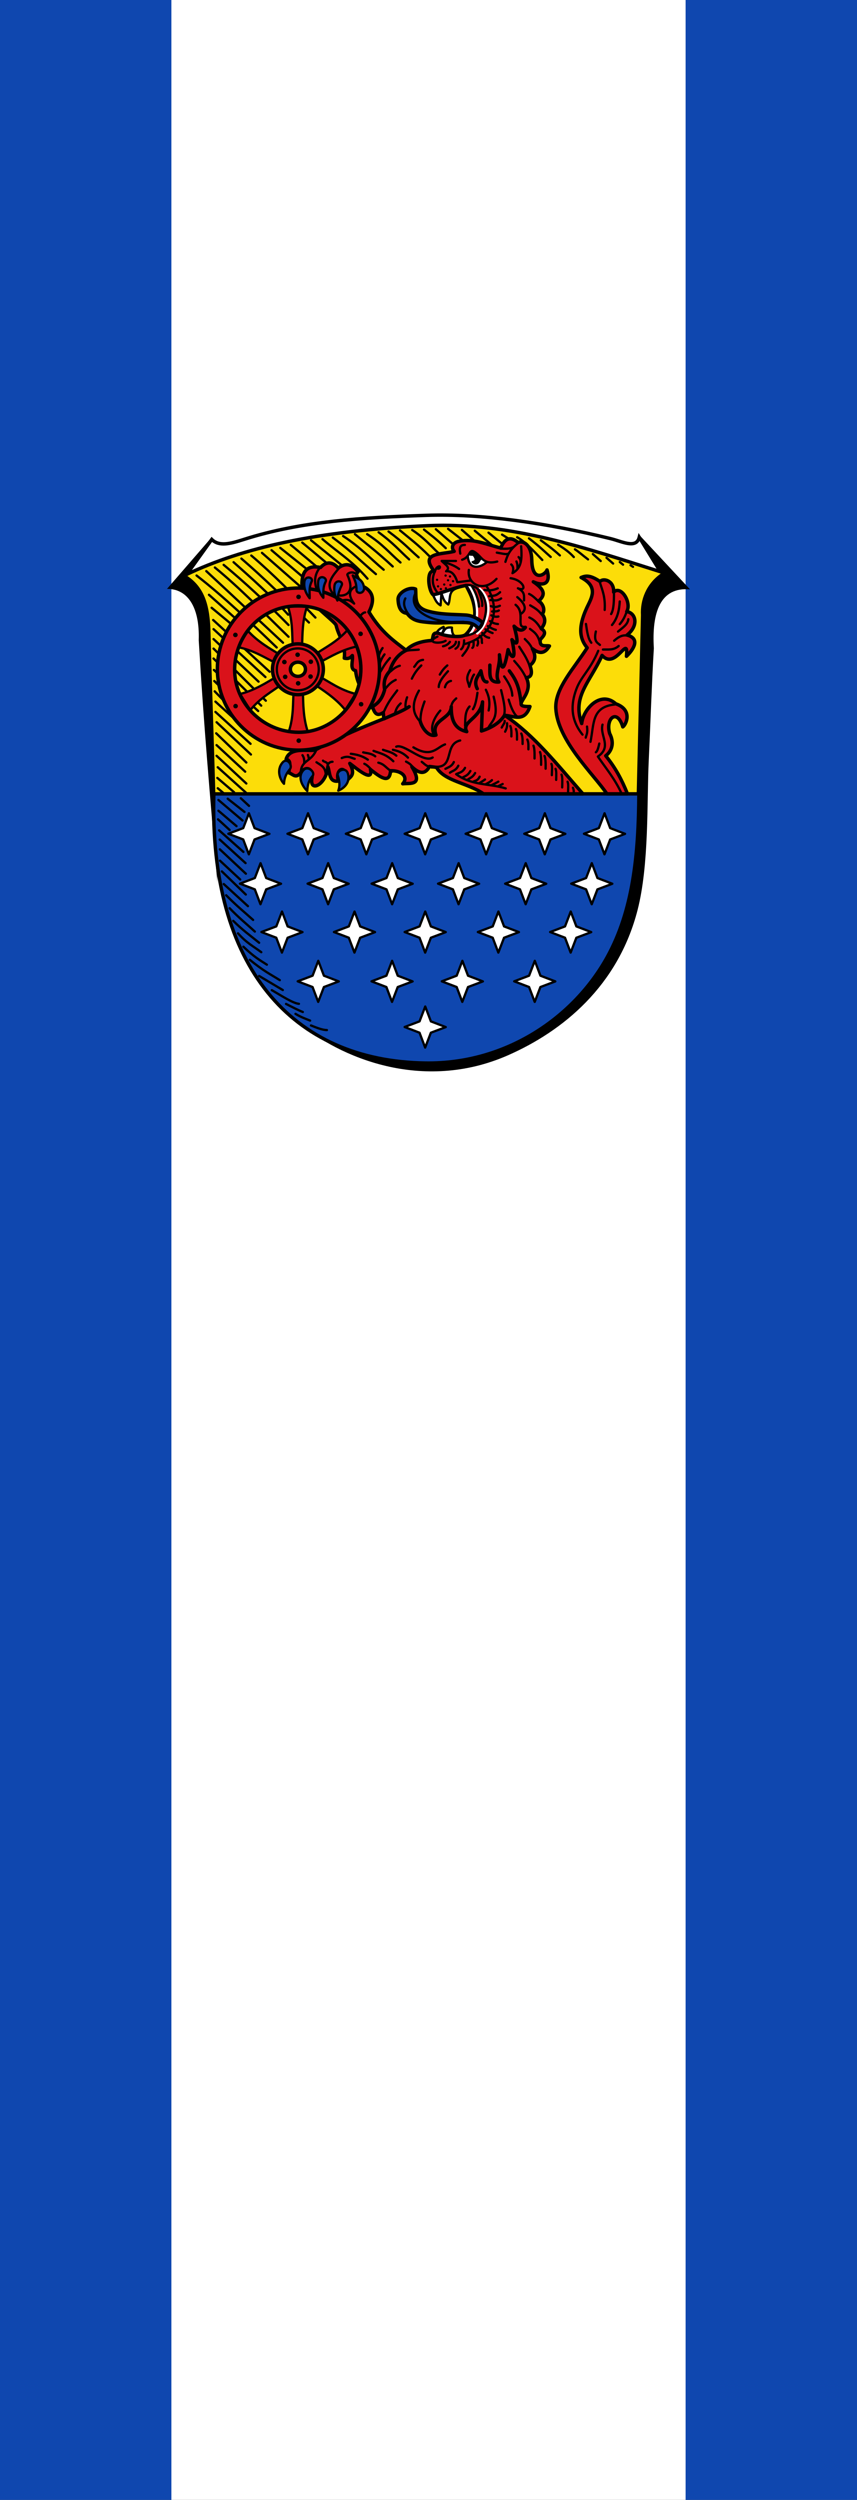
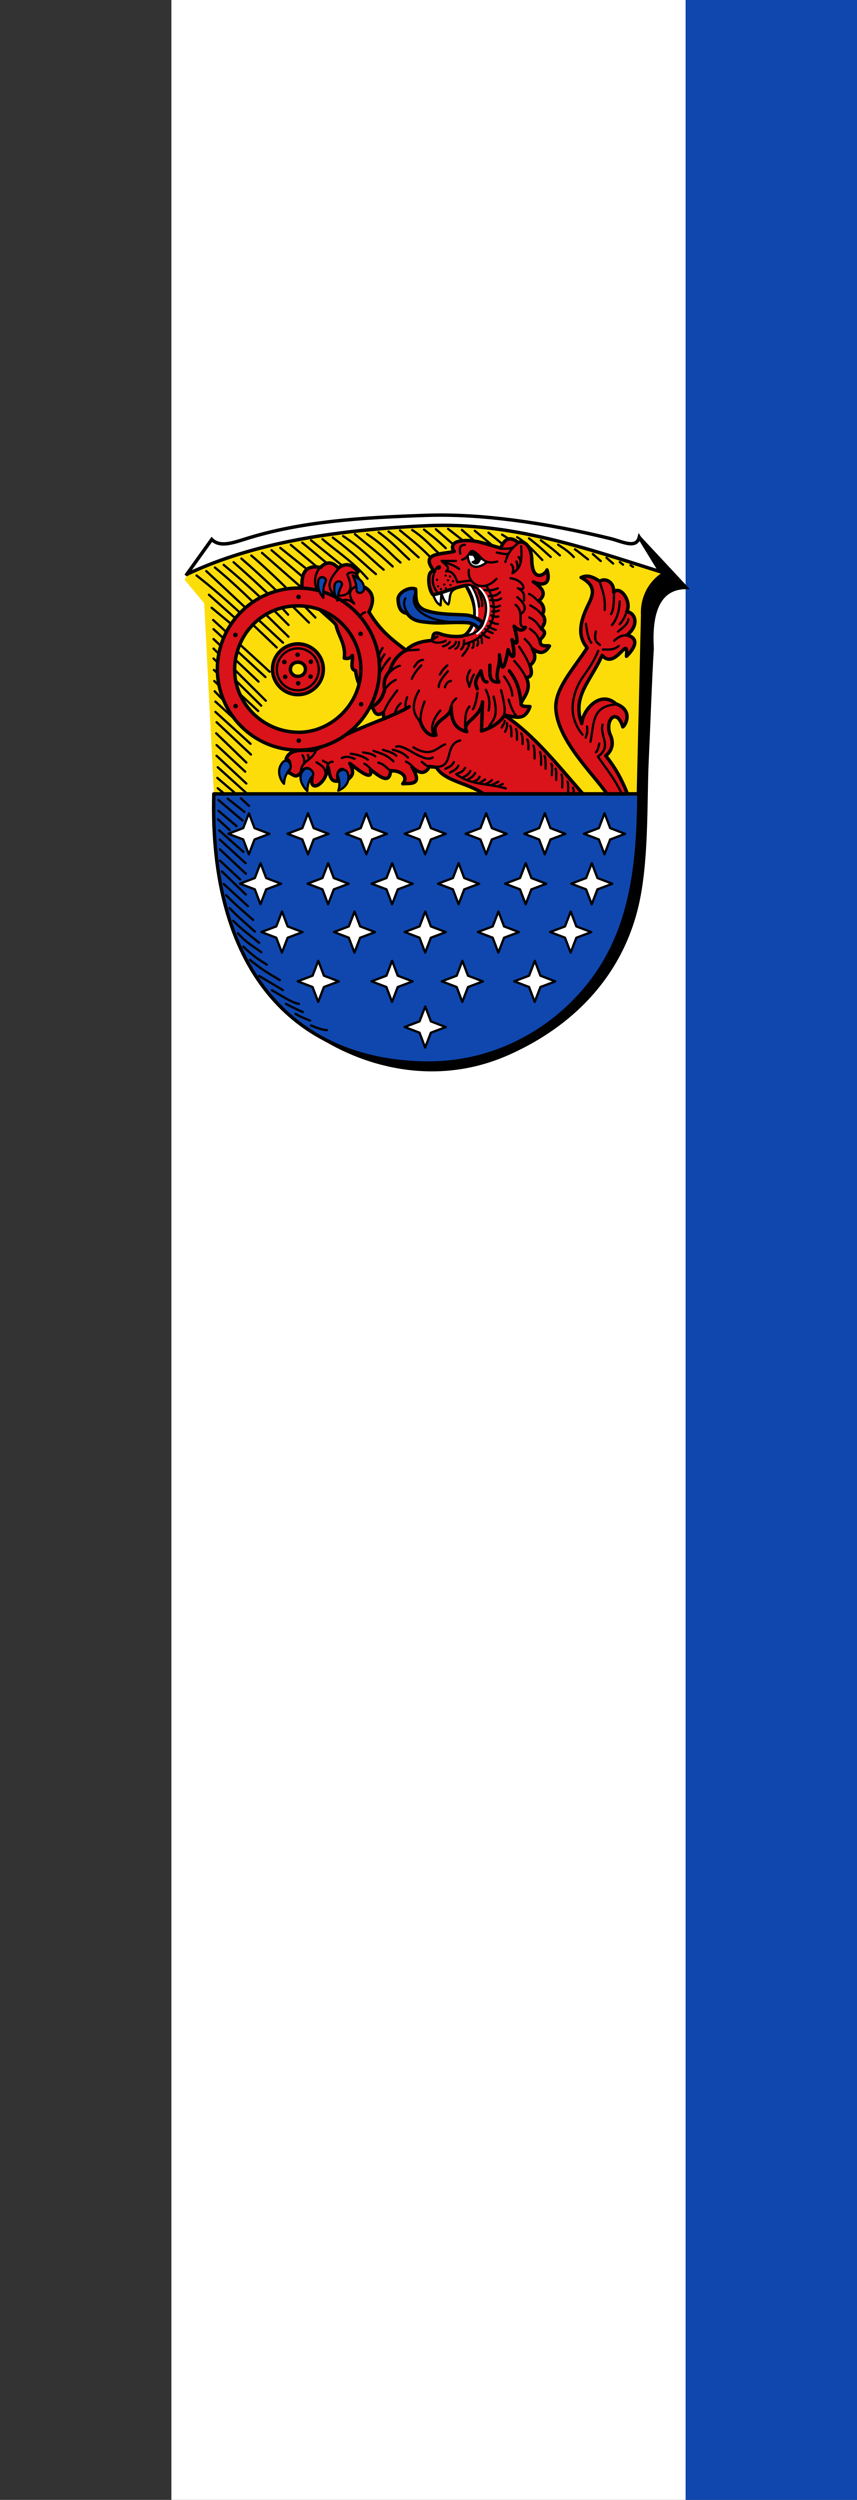
<svg xmlns="http://www.w3.org/2000/svg" xmlns:xlink="http://www.w3.org/1999/xlink" height="875" width="300">
  <rect width="100%" height="100%" fill="#333333" stroke="none" />
  <g fill="#0f47af">
-     <rect width="60" height="875" />
    <rect x="240" width="60" height="875" />
  </g>
  <rect x="60" width="180" height="875" fill="#fff" />
  <path d="m151.04 183.52c16.408-1.541 32.812 3.402 49.22 6.609l31.703 10.142c-8.192 25.558-5.456 52.15-6.588 77.7h-150.5l-3.386-66.808-6.872-8.241 5.95-9.911c7.861-1.27 80.47-12.84 80.47-9.49z" fill="#fcdd09" />
  <g stroke="#000">
    <path d="m177.76 188.37l-2.01-1.245m45.84 11.278l-.872-.57m-2.616-.184l-1.144-.931m-2.328.53l-2.316-2.01m-6.47.557c-2.2-1.675-3.03-2.5-4.58-3.528m-.397 2.714c-1.615-1.791-3.396-2.99-5.481-4.316m-6.075-1.559c2.186 1.647 3.802 2.69 6.676 5.297m-10.816-5.964c3.98 3.03 5.215 4.417 7.611 6.499m-11.752-6.899c2.702 1.477 5.765 4.76 8.814 7.967m-18.832-9.569l4.672 3.828m-9.48-4.496l5.868 4.889m-10.376-5.183l4.104 3.588m-8.947-3.962l4.902 3.851m-9.18-3.717l5.608 4.896m-9.748-4.763c2.311 1.883 3.994 2.983 7.611 6.499m-11.756-6.365c4.481 2.982 6.33 5.438 9.214 8.101m-13.492-7.967c3.34 2.792 6.416 5.055 10.417 9.168m-14.42-8.768c5.524 4.081 6.984 5.952 10.524 9.04m-14-8.775c5.178 3.8 7.274 6.41 10.699 9.51m-14.708-8.842c5.572 3.592 7.88 6.676 11.664 9.91m-15.94-9.91c4.264 3.586 7.684 6.124 13.224 11.305m-17.364-10.637c6.02 3.857 9.575 7.922 14.202 11.779m-17.812-11.245c7.116 5.299 10.07 8.518 15.09 12.773m-18.7-12.239c5.254 4.545 10.507 7.714 15.76 13.841m-19.764-13.441l10.816 8.768m-13.892-7.967l8.548 7.166m-12.555-6.365l8.815 7.433m-12.488-6.365l8.948 7.166m-12.02-6.365l10.549 9.04m-13.889-8.101l13.623 11.972m-17.364-11.04c7.701 6.577 15.09 14.09 22.442 21.719m-25.915-20.65c7.881 6.778 15.762 14.562 23.643 22.386m-31.926 57.986l2 1.692m-2.134-5.297l5.874 5.03m-5.741-8.768l9.882 8.901m-10.284-12.908l10.417 9.706m-10.417-13.443l10.02 9.302m-10.15-13.441l10.55 10.236m-10.417-14.11l12.02 11.305m-12.421-14.909l12.287 11.171m-12.287-14.776l6.542 5.964m-6.81-9.569l3.202 3.294m-3.336-6.899l1.332 1.292m-1.466-5.165l15.494 14.375m-15.627-18.38l16.696 16.509m-16.696-19.983l18.299 18.248m-18.299-21.585l15.761 14.909m-15.761-18.38l18.17 16.777m-18.299-19.981l19.768 18.11m-20.303-22.387l6.542 5.43m-7.478-9.97l8.947 7.967m-.33-19.382c6.367 5.714 12.734 11.291 19.1 18.381m-22.574-17.446c7.386 6.1 14.966 13.172 22.708 21.05m-25.78-20.12c8.594 7.03 17.19 15.895 25.78 24.25m-32.19-21.451c9.35 7.274 18.701 16.17 28.05 25.19m-24.645-26.725l26.849 25.06m111.22-28.591l-2.741-2.426" fill="none" stroke-linejoin="round" stroke-linecap="round" stroke-width=".8" />
    <path d="m65.39 201.01l8.74-12.198c2.635 2.589 6.451 1.529 11.342-.035 19.864-6.354 41.648-7.647 63.704-8.398 19.436-.663 42.1 2.66 64.5 8.132 4.136 1.01 9.03 3.721 10.1-.452l7.384 12.05c-25.572-8.06-52.1-17.427-81.52-16.11-39.3 1.754-65.02 7.926-84.24 17.02z" fill="#fff" stroke-width="1.2" />
  </g>
-   <path d="m58.45 206.13l15.531-17.935-8.599 13.266c6.676 4.32 7.968 11.329 8.288 18.826.804 30.672 2.01 60.38 2.411 88.61-2.737-32.806-4.635-53.34-6.515-84.79.417-12.282-4.36-18.08-11.12-17.979" />
  <path d="m231.6 200.56l-7.83-13.344 17.775 19.07c-10.531-.926-13.406 8.279-12.658 20.631-.771 12.885-1.17 26.23-1.789 39.3-.684 14.448.189 36.417-3.937 52.41-6.836 26.491-26.12 42.3-45.36 50.751-29.941 13.16-59.18.722-73.69-11.746 17.582 11.239 35.504 16.727 53.796 13.854 20.609-3.236 37.712-12.296 52.892-33.432 10.07-14.02 11.486-35.771 12.06-59.64l1.507-63.1c-.288-5.2 1.776-11.01 7.233-14.758z" />
  <path d="m223.65 277.86c-.118 21.545-2.084 40.781-11.03 57.05-11.617 21.12-35.32 37.56-63.6 37.18-47.04-.64-75.77-33.863-74.17-94.22z" fill="#0f47af" stroke="#000" stroke-linejoin="round" stroke-linecap="round" stroke-width="1.2" />
  <path id="path3831" d="m87.11 299.03l-1.974-5.209-5.205-1.992 5.213-1.972 1.993-5.202 1.974 5.209 5.205 1.992-5.213 1.972z" fill="#fff" stroke="#000" stroke-linejoin="round" stroke-linecap="round" stroke-width=".8" />
  <use xlink:href="#path3831" transform="translate(20.696)" height="497" width="427" />
  <use xlink:href="#path3831" transform="translate(41.13)" height="497" width="427" />
  <use xlink:href="#path3831" transform="translate(61.722)" height="497" width="427" />
  <use xlink:href="#path3831" transform="translate(83.06)" height="497" width="427" />
  <use xlink:href="#path3831" transform="translate(103.59)" height="497" width="427" />
  <use xlink:href="#path3831" transform="translate(124.49)" height="497" width="427" />
  <use xlink:href="#path3831" transform="translate(4.069 17.469)" height="497" width="427" />
  <use xlink:href="#path3831" transform="translate(27.742 17.469)" height="497" width="427" />
  <use xlink:href="#path3831" transform="translate(50.15 17.469)" height="497" width="427" />
  <use xlink:href="#path3831" transform="translate(73.41 17.469)" height="497" width="427" />
  <use xlink:href="#path3831" transform="translate(96.9 17.469)" height="497" width="427" />
  <use xlink:href="#path3831" transform="translate(120.03 17.469)" height="497" width="427" />
  <use xlink:href="#path3831" transform="translate(11.578 34.397)" height="497" width="427" />
  <use xlink:href="#path3831" transform="translate(36.967 34.397)" height="497" width="427" />
  <use xlink:href="#path3831" transform="translate(61.722 34.397)" height="497" width="427" />
  <use xlink:href="#path3831" transform="translate(87.34 34.397)" height="497" width="427" />
  <use xlink:href="#path3831" transform="translate(112.65 34.397)" height="497" width="427" />
  <use xlink:href="#path3831" transform="translate(24.279 51.65)" height="497" width="427" />
  <use xlink:href="#path3831" transform="translate(50.12 51.65)" height="497" width="427" />
  <use xlink:href="#path3831" transform="translate(74.72 51.65)" height="497" width="427" />
  <use xlink:href="#path3831" transform="translate(100.07 51.65)" height="497" width="427" />
  <use xlink:href="#path3831" transform="translate(61.722 67.64)" height="497" width="427" />
  <g stroke="#000" stroke-linejoin="round">
    <g stroke-linecap="round">
      <g stroke-width=".8">
        <path d="m103.44 354.86c1.707 1.074 3.414 1.678 5.121 2.37m.304 1.696c1.985.794 3.979 1.606 5.573 1.617m-14.311-9.15c2.063 1.046 4.195 2.16 5.874 2.822m-10.848-7.643c3.528 2.048 7.48 4.627 9.491 4.78m-27.725-57.49l9.04 8.243m-9.254-11.476l8.502 7.559m-8.888-11.406l4.066 3.726m-3.915-6.738l6.326 5.382m-6.326-9.147l8.436 7.189m-.6-7.792l2.861 2.672m-7.456-2.514l5.874 4.629m5.126 57.41l8.286 4.933m-11.534-10.581c4.824 3.956 7.136 5.01 10.48 7.119m-12.74-11.712c3.677 3.552 5.707 4.68 8.219 6.293m-10.1-10.964c3.01 3.39 5.358 4.52 8.146 6.598m-9.814-10.969c3.324 3.311 6.093 5.237 9.06 7.66m-10.332-12.09c3.464 3.595 5.895 5.47 8.826 8.177m-10.03-12.7c3.781 3.835 6.34 5.838 9.425 8.629m-10.267-12.56l8.458 7.735m-9.127-12.164l8.373 8.099m-9.04-11.858l7.08 6.587m-7.118-10.552l9.105 8.534" fill="none" />
        <g fill="#fff">
-           <path d="m152.7 221.69c.856-1.573 1.713-1.775 2.569-2.276.341.589-.156 1.582-.641 2.446.951-.72.785-2.581 3.571-2.18-.076 1.333.308 3.157 1.627 2.957" />
          <path d="m151.53 208.27c.78 1.225.897 2.532 2.696 3.63l.284-4.27c.536 1.276.688 2.82 2.407 3.965.941-1.837-.151-4.543 2.805-5.625" />
        </g>
      </g>
      <path d="m101.13 270.51c1.421.381 2.421 2.308 4.262-.213 1.744-2.387 4.55-1.328 3.729 2.556-.49 4.651 5.23 1.488 5.648-4.472.78 1.873.28 5.571 3.729 5-1.401-3.685 2.465-6.747 3.121-.359 1.151-1.209 2.927-1.897.822-5.817 2.455 1.817 8.265 6.912 7.246 2.13 3.357 2.627 6.725 5.28 7.03.426 3.868-.104 6.359 2.235 4.262 4.579 2.485-.331 7.352.892 3.197-5.963 2.435 2.337 4.595 2.936 6.18-.106l2.451.319c2.655 4.798 11.225 5.541 16.448 9.267h34.8c-9.03-10.315-17.258-20.709-27.379-27.476 3.232.219 6.938 2.524 8.844-3.088-7.787.152 1.923-3.623-1.279-10.116 2.402-.174 1.866-2.59 1.279-4.26 1.384-1.144 2.518-2.682.852-5.857 1.918 1.409 4.049 2.349 5.967-.958-1.132-.315-3.631.688-3.197-2.236 1.162-1.278 2.471-2.556.32-3.833 1.665-2.02 1.491-3.663.32-5.111 1.049-.988.654-3.273-1.172-4.579 1.895-1.751 2.789-3.557-1.918-6.709 3.427 1.618 6.3.858 4.795-4.153-.533 1.659-5.188 4.55-5.328-3.408-.095-5.422-2.949-6.978-4.795-6.176-2.773-2.353-4.72-1.406-6.074 1.917-4.775-1.161-9.486-3.421-14.705-2.343-2.128.44-2.81 2.184-1.598 3.514-4.422 1.144-12.321.316-6.926 7.03-2.675-.986-2.345 5.805-.639 7.986.526.672 7.742-2.482 11.721-3.088 1.154 2.3 2.459 4.413 2.984 8.093.491 3.443-.964 7.216-3.197 9.158-1.161 1.01-6.116.685-8.524-.213-3.377-1.259-2.555.914-3.197 2.236-3.093.135-6.807 1.028-9.06 3.408-4.333-3.34-8.666-6.267-13-13.417 1.547-2.963 2.223-6.467-1.493-8.64-1.325 1.664-.604 2.089-2.78-.212 2.823-1.472-1.324-3.843.437-5.098-.945-1.42-3.342-4.111-6.926-1.384-1.476-1.752-3.793-2.852-6.18-.213-5.62-1.108-6.704 2.423-6.5 7.03 1.234 4.563 11.641 11.869 11.947 13.219.893 3.939 3.466 6.653 2.864 11.486.939.197 1.878.275 2.817-.925.356 1.777-1.073 4.828 1.126 5.291.687 5.795 3.556 8.213 5.754 12.246.826 2.323 1.435 4.049 3.943 2.449l.213 2.13c-7.324 2.931-14.665 5.882-23.655 10.755-1.105 1.128-9.187-1.424-10.549 3.408 2.088.627 1.018 2.556.959 4.792z" fill="#da121a" stroke-width="1.2" />
    </g>
    <path d="m212.45 277.86c-4.448-6.656-17.208-18.484-17.876-29.82-.418-7.089 6.459-14.198 10.975-21.297-2.169-2.63-3.676-6.366-.107-14.06 1.509-3.251 4.288-7.245-2.025-10.542 1.446-.577 2.937-1.093 6.606 1.384 1.181-1.31 4.981-.363 4.795 3.727 2.53-2.523 6.404 3.642 4.582 6.815 3.225.469 4.277 4.934.107 8.199 5.274 1.451 1.464 5.85-.213 7.454.798-8.196-3.762 5.04-8.524-.319-4.291 9.485-10.547 14.315-7.139 23.853.548-5.224 6.706-11.637 11.934-6.921 6.264 2.262 3.404 7.549 2.451 8.093-2.01-6.665-6.164-2.865-4.582 2.343 1.777 3.439.606 6.224-1.385 7.773 3.434 4.283 5.534 8.195 7.602 13.314z" fill="#da121a" stroke-width="1.2" />
  </g>
  <path d="m169.7 197.13c0 .874-2.215 1.524-3.786.849-1.571-.675-2.166-2.081-2.166-2.955 0-.874 1.273-1.035 2.844-.36 1.571.675 3.108 1.592 3.108 2.466" fill="#fff" />
  <path d="m164.92 194.54c.528.023.558-.252 1.093.828.626 1.265-1.478.696-.866 1.544.377.522 1.361.975 2.147.489.988-.61.781-1.828 1.695-1.431-.713-1.359-1.935-2.04-2.976-2.635-.965-.552-2.674 1.137-1.093 1.205" />
  <g stroke="#000" stroke-linejoin="round" stroke-linecap="round" stroke-width=".8">
    <g fill="none">
      <path d="m127.54 267.33c.94.39 2.027 1.508 3.167 2.897" />
      <path d="m132.44 266.95c2.389.588 2.759 2.131 4.9 3.123" />
    </g>
    <g fill="#0f47af">
      <path d="m98.94 266.86c1.618-1.848 3.633 1.094 2.536 2.374-1.593 1.86-1.967 3.477-2.058 5.111-1.319-1.312-2.818-4.813-.479-7.485z" />
      <path d="m106.18 269.62c1.618-1.848 4.325.721 3.229 2-1.593 1.86-1.754 3.637-1.844 5.271-1.319-1.312-3.724-4.6-1.384-7.272z" />
      <path d="m121.74 270.66c-.743-2.34-3.981-.875-3.488.737.716 2.341.732 3.813.16 5.347 1.734-.676 4.402-2.7 3.327-6.084z" />
    </g>
  </g>
-   <path id="path5214" d="m100.77 212.27h6.707c-1.701 5.057-1.58 10.36-1.7 13.03l-3.306.094c-.283-2.486.119-7.94-1.7-13.12z" fill="#da121a" stroke="#000" stroke-linejoin="round" stroke-linecap="round" stroke-width=".8" />
  <use xlink:href="#path5214" transform="matrix(.496-.868.869.496-151.06 208.73)" height="497" width="427" />
  <use xlink:href="#path5214" transform="matrix(-.541.841-.842-.541 357.73 272.96)" height="497" width="427" />
  <use xlink:href="#path5214" transform="matrix(-.536-.843.845-.536-37.735 447.29)" height="497" width="427" />
  <use xlink:href="#path5214" transform="matrix(1 0 0-1 .283 468.42)" height="497" width="427" />
  <use xlink:href="#path5214" transform="matrix(.501.865-.866.501 255.05 26.929)" height="497" width="427" />
  <g stroke="#000">
    <path d="m104.47 205.83c-15.722 0-28.38 12.825-28.38 28.355 0 15.531 12.658 28.368 28.38 28.368 15.722 0 28.38-12.837 28.38-28.368 0-15.531-12.658-28.355-28.38-28.355zm-.067 6.226c12.882.067 21.868 10.523 21.929 21.996.067 12.674-10.65 22.321-21.796 22.263-12.748-.067-22.397-10.39-22.397-21.862 0-12.01 9.381-22.463 22.263-22.396z" fill="#da121a" color="#000" stroke-width="1.2" />
    <g fill="#0f47af" stroke-linejoin="round" stroke-linecap="round" stroke-width=".8">
      <path d="m117.08 205.06c.294-2.437 3.265-1.682 2.519-.17-1.084 2.196-1.382 3.831-1.479 5.322-.66-1.315-1.348-2.593-1.04-5.152z" />
      <path d="m111.4 203.44c.294-2.437 3.318-1.309 2.572.202-1.084 2.196-.689 4.097-.787 5.589-1.192-1.369-2.094-3.232-1.786-5.791z" />
-       <path d="m106.56 203.66c.294-2.437 3.265-1.575 2.519-.064-1.084 2.196-.583 4.31-.68 5.802-1.032-1.315-2.147-3.179-1.839-5.738z" />
    </g>
    <path d="m104.29 225.36c-4.819 0-8.901 3.959-8.901 8.895 0 4.936 4.082 8.895 8.901 8.895 4.819 0 8.901-3.959 8.901-8.895 0-4.936-4.082-8.895-8.901-8.895zm0 6.418c1.55 0 2.637 1.13 2.637 2.477 0 1.347-1.087 2.477-2.637 2.477-1.55 0-2.637-1.13-2.637-2.477 0-1.347 1.087-2.477 2.637-2.477z" fill="#da121a" color="#000" stroke-width="1.2" />
  </g>
  <path id="path4044" d="m83.2 222.23c0 .442-.358.799-.8.799-.442 0-.8-.358-.8-.799 0-.442.358-.799.8-.799.442 0 .8.358.8.799" />
  <use xlink:href="#path4044" transform="translate(22.11-13.311)" height="497" width="427" />
  <use xlink:href="#path4044" transform="translate(43.827-.378)" height="497" width="427" />
  <use xlink:href="#path4044" transform="translate(44.01 24.26)" height="497" width="427" />
  <use xlink:href="#path4044" transform="translate(22.18 37.01)" height="497" width="427" />
  <use xlink:href="#path4044" transform="translate(.071 24.923)" height="497" width="427" />
  <use xlink:href="#path4044" transform="translate(21.967 16.943)" height="497" width="427" />
  <use xlink:href="#path4044" transform="translate(26.312 14.583)" height="497" width="427" />
  <use xlink:href="#path4044" transform="translate(26.407 9.39)" height="497" width="427" />
  <use xlink:href="#path4044" transform="translate(21.778 6.936)" height="497" width="427" />
  <use xlink:href="#path4044" transform="translate(17.15 9.485)" height="497" width="427" />
  <use xlink:href="#path4044" transform="translate(17.432 14.677)" height="497" width="427" />
  <g fill="none">
    <g stroke="#000">
      <path d="m111.58 234.29c0 4.05-3.285 7.333-7.338 7.333-4.053 0-7.338-3.283-7.338-7.333 0-4.05 3.285-7.333 7.338-7.333 4.053 0 7.338 3.283 7.338 7.333z" stroke-width=".8" />
      <path d="m167.07 241.08c-1.454-2.9.423-4.373 1.265-6.29.402 1.874.708 3.922 2.142 3.903m7.815-3.888c2.495 3.341 3.447 5.567 4.142 11.365m-10.956-13.367c.084 2.764-.656 6.201 3.156 5.917-1.597-2.484.531-5.506.198-9.529.625 5.378 1.513 6.642 3.03-1.811.484 1.804 3.354 5.735 1.349-3.483 2.43 2.89 2.035-.002.748-4.717 1.586 1.556 2.897 1.893 3.949.423m-41.92 8.133c-3.01 1.549-4.691 4.216-5.564 7.187-2.126 2.385-2.109 4.464-1.775 6.498-1.224 4.521-3.383 5.183-4.607 6.258m46.624 2.588c-1.578 2.622-4.412 4.407-8.126 5.606l.382-10.202c-.889 6.01-7.547 6.945-5.533 10.418-4.539-1.02-5.478-4.531-5.422-8.731-.1 4.405-7.341 4.575-5.347 9.924-2.584.795-4.976-2.454-5.6-5.13m-12.614-.551c3.049-1.397 6.573-2.698 8.818-4.256" stroke-linejoin="round" stroke-linecap="round" stroke-width="1.2" />
    </g>
    <path d="m167.07 221.72c4.435-3.72 5.568-11.643.869-15.671m-3.319 15.772c3.604-4.176 2.807-11.927-.289-16.69" stroke="#fff" stroke-linejoin="round" stroke-linecap="round" stroke-width=".8" />
  </g>
  <g stroke="#000" stroke-linejoin="round" stroke-linecap="round">
    <path d="m145.49 206.18c.256 2.778-.628 6.303 4.142 7.677 4.416 1.272 8.849 1.143 13.293 1.402 2.152.125 4.063 1.04 6.04 2.581-.318 1.033-.808 1.724-1.403 2.203-1.13-1.18-2.01-2-4.372-2.114-5.407-.255-8.948.402-13.226-.067-2.678-.294-5.474-.321-7.482-3.204-2.117-.166-3.035-2.039-3.14-4.873-.084-2.301 3.847-4.583 6.146-3.605z" fill="#0f47af" stroke-width="1.2" />
    <g stroke-width=".8">
      <path d="m141.89 209.45c-1.132 2.227.287 4.222.922 5.396m19.451 2.815c-11.876.923-20.02-4.731-16.648-10.358m30.533 43.587c.989-1.511.436-4.635-.734-9.329m-4.61 13.468c1.24-2.847 4.03-3.288 2-11.198m3.855 8.517c.05.763-.482 1.211-1.032 2.309m-62.56 11.576c.184.496 2.056.41 1.573 1.908.082-1.098 1.149-1.546 1.767-1.508m47.96-19.359c-1.82 1.965-1.417 4.95-1.566 6.715m-8.674-5.267c0 0-4.311 4.567-2.326 8.359m-.346 8.06c-3.239 2.079-10.05-5.01-12.746-3.79m21-16.908c-.763.761-1.501 1.249-1.807 3.094m23.18-38.541c1.518 1.276 4.194 3.887 1.332 5.831m-21.32 44.35c-5.888 1.325-1.717 9.941-9.07 9.176m3.77-7.811c-2.89 1.028-4.716 4.872-11.08 1.032m14.9-65.23l-4.992-.011m-.284 9.861l-.013-.011m1.771-.255l-.013-.011m-.573-1.32l-.013-.011m1.345-1.48l-.013-.011m.865 1.662l-.013-.011m.919-1.32l-.013-.011m-1.053-1.639l-.013-.011m-1.532-.308l-.013-.011m-2.971 1.502l-.013-.011m.359 2.301l-.013-.011m13.668 18.504c.479.578.451 1.517.078 2.22m-1.356-1.617c.138 1.255.084 2.191-.379 2.446m2.562-4.178c1.168.993.573 1.634.831 2.446m1.203-4.78c.665.439 1.245.877 2.489 1.316m-3.619-.036c.576.865 1.331 1.495 2.414 1.693m-.455-4.102c.875.466 1.55 1.032 2.79 1.316m-1.283-6.437c.799-.074 1.719.093 2.338-.34m-2.64 1.696c.759.351 1.533.654 2.489.413m-2.941 1.62c.849.355 1.048.839 2.79 1.015m-2.496-6.286c.885.388 1.882.497 3.167-.114m-3.318-1.994c1.159.007 2.058.533 3.77-.566m-4.222-.789c1.226-.335 2.046.271 3.845-1.394m-5.503-.789c1.558.306 3.116.131 4.674-.566m-55.608 2.449c.68.3 6.292.244 3.02-7.03-.411-.557 1.327-1.41 2.468-.747m.313 4.733c-3.115 1.537-1.76 4.188-.443 5.938-1.106-.845-1.932-1.762-4.417-1.033m-8.625-3.743c-.986-2.623-.963-5.247 1.057-7.87m4.518 9.07c-2.798-3.334.22-6.459 2.037-8.698m7.381 16.83c.629-.796 1.258-1.468 1.886-1.47m6.103 12.463c-.453.672-.906 1.323-1.359 2.973m.377 2.524c.553-1.722 1.107-2.542 1.66-3.277m-1.811 6.665c1.222-1.787 1.345-2.659 3.695-5.385m5.176-2.295c1.229-.591 3.092-.428 4.92-.642m-10.174 7.827c1-.615 1.44-1.565 3.544-2.18m-1.432 4.934c-2.265 1.11-2.832 2.311-3.77 3.231m7.761 2.868c-.438 1.217-.687 2.434-.525 3.65m-3.77 2.147c.544-2.301 1.299-2.905 2.037-3.653m-1.206-4.554c-1.608 2.206-3.217 3.953-4.825 7.867m13.866-18.559c-2.05.274-2.253 1.529-3.092 2.446m2.489-.488c-1.143 1.126-2.269 2.441-3.318 4.629m2.486 4.18c-3.08 5.415-1.753 8.605.582 10.986-.189-2.784.586-4.99 1.38-7.185m-11.08 16.906c1.731.418 3.465.909 5.277 2.747m-35.04-.94c.184.496.32.944.304 1.241m-2.188-1.166c.331.567.666 1.125.605 2.672m-1.208 3.277c.234-4.212 3.582-3.574 5.352-7.569m.148 4.105c1.433.99 3.149 1.617 3.242 4.328m33.602-4.479c.996.715 1.487 1.568 3.544 1.994m-9.04-2.069c.828.471 1.641.775 2.564 2.295m-10.626-6.437c1.558.594 3.116.751 4.674 2.069m-7.989-1.693c2.235.874 4.326 1.097 6.934 3.65m-10.551-3.123c1.407.338 2.815.318 4.222 1.391m-8.56-.902c1.916.274 3.842.613 5.955 2.069m-9.12-.563c2.261-.966 3.19-.069 4.523.262m76.4 10.129c.356.805.318 1.64.274 2.138m-2.158-4.246c.356.805.202 2.242.158 4.246m-2.267-6.731c.356.805.273 2.475.229 4.479m-2.338-6.512c.356.805.273 1.872.229 3.876m-1.66-5.608c.356.805.197 1.948.153 3.952m-15.675-18.18c.13 1.407-.33 2.174-.676 2.973m1.806-1.994c.356.805.423 1.647.379 3.65m1.58-2.596c.356.805.423 1.722.379 3.726m1.504-2.144c.356.805.499 1.647.455 3.65m1.655-1.542c.356.805.423 1.421.379 3.425m5.648 2.298c.356.805.423 2.475.379 4.479m-1.962-5.834c.356.805.423 2.475.379 4.479m-2.671-6.7c.356.805.423 2.475.379 4.479m-11.154 8.924l-1.58.789m.073-1.617c-.916.552-1.52.792-2.258 1.166m-.002-1.693c-.486.533-1.287.965-2.107 1.391m-.304-1.617c-.83.591-1.386.909-2.032 1.316m.148-2.295c-.753 1.54-1.505 1.309-2.258 1.768m.676-3.048c-.853 1.551-1.706 1.649-2.559 2.295m-4.9-6.135c-.687 1.518-1.871 1.796-2.936 2.37m4.518-1.09c-.979 1.828-1.957 1.686-2.936 2.446m7.155-.601c-.954 1.695-1.907 1.785-2.861 2.37m15.217 3.729c-5.9-1.789-11.88-.941-17.344-4.98 1.067-.548 2.223-.561 3.106-2.212m54.16-58.24c-.163 2.994-.75 5.847-2.71 8.243m.678-11.858c.051 3.352-.04 6.45-.982 8.02m-3.993-11.255c.856 2.812 2.02 5.115 1.736 9.825m7.683.642c-.803 2.315-1.606 3.398-2.408 4.328m3.01-1.73c-.225 1.945-2.108 3.04-3.614 4.328m-1.356 3.202c1.556-1.408 3.113-2.167 4.669-1.771m-8.587 4.858c1.833-.087 3.665.345 5.498-1.244m-7.984-5.082c-.784 3.471.463 3.876 1.429 4.705m-4.896-7.34c.388 2.532.702 5.168 1.881 6.587m2.414 2.825c-2.716 6.576-5.987 8.934-7.638 13.364-2.01 5.395-2.064 10.737 2.135 15.963m1.585-2.822c.293 2.18-.186 2.818-.455 3.876m5.88-4.554c-1.028 3.966 3.439 7.675-1.624 11.173 2.92 4.271 5.984 7.856 8.342 13.06m-7.851-17.61c-.325 1.469-.679 2.769-1.203 3.048m-1.884-3.65c1.324-6.395.356-12.218 8.512-13.07m-57.34-8.247c-1.287.273-1.819 1.149-2.107 2.22m1.052-5.608c-1.65 1.844-3.168 3.689-3.237 5.533m3.01-7.566c-1.587 1.35-2 2.231-2.635 3.199m10.624-1.542c-1.861 3.155-.671 3.805-.307 5.815.554-1.771 1.107-3.664 1.661-4.273m1.208 6.364c-.36 2.508-.825 4.649-1.585 5.759m12.51-3.349c.655 2.189 1.649 4.837 2.893 5.849m-10.88-9.313c.94 1.961 1.626 4.112.977 7.265m5.428-11.933c1.345 1.985 2.692 3.969 2.861 6.738m.681-12.159c1.406 1.622 2.811 3.151 4.217 6.135m-2.484-11.1c1.23 1.978 2.46 3.518 3.689 6.813m-1.73-9.524c1.034 1.082 2.089 1.979 2.738 3.829m-.93-7.368c1.325 1.024 2.719 1.821 3.463 4.78m-3.689-8.771c1.506.717 2.571 1.524 4.077 4.03m-27.962 7.11c.619-.505 1.019-1.449 1.052-3.126m-1.808.566c-.002 1.589-.616 1.952-1.203 2.37m.148-2.446c-.08.997-1.054 1.697-2.333 2.295m-2.185-.714c.884-.19 1.724-.558 2.408-1.545m-4.368-1.843c-4.481 2.119.838 2.724 2.861 1.467m5.88 5.235c1.218-1.544 2.483-3.088 2.333-4.632m3.251-18.419c.716 1.983 1.606 4.221 1.345 5.618m-3.54-6.814c.989 1.654 2.253 4.169 2.41 7.04m-4.748-7.587c4.615-.407 7.715 4.502 7.15 9.39-.885 7.127-4.622 8.096-8.05 8.52m19.517-27.67c.419.494.719.945.67 1.612m-1.424-.069c.374.815.396 1.63.374 2.446m-2.182-1.391c.782.698.853 1.752.431 3.052 3.32-1.857 3.333-5.064 3.03-9.416m3.167 20.67c1.33.817 2.661 1.426 3.991 3.199m-4.368-7.189c1.042.472 2.103 1.414 3.539 2.87m-13.544-18.725c1.555.028 3.304.211 4.602-.599m-5.907 1.997c1.469.244 3.41.725 3.765.413m-.751 2.825c.652-2.13 1.357-4.156 4.368-6.482m-2.559 12.205c4.755.655 5.955 4.997 2.563 3.514 2.566 1.28 2.121 2.804 2.154 4.26m-19.708-15.604c.434 5.291 4.504 4.142 6.703 2.144m-8.662-.789c3.439-1.17 2.01-4.725 5.207-2.09 1.819 1.499 2.557 3.88 7.07 2.729m-13.358 2.588c-1.994-1.486-3.761-1.845-6.088-2.793 1.304 1.353 3.223 2.255 1.538 3.608 1.92-.238 3.157 1.233 3.941 3.831l4.764-.6m-3.736-9.421c-.298-1.639-.331-3.079 1.612-3.038m-9.497 16.881c-1.656-2.3-2.678-4.617-.463-8.784 1.546.941 1.754-1.72-.003-.004m10.06 26.571c9.916-2.866 12.826-12.09 7.366-20.395m3.609-2.393c-4.596 4.978-10.406 1.865-9.683-3.144m16.354 12.222c3.63 2.834-.133 8.338 3.47 7.7" fill="none" />
      <path d="m127.41 205.49c.389 2.424-2.629 2.618-2.618.933.015-2.448-.75-3.623-1.315-5.01 1.168.895 3.465 1.159 3.933 4.075z" fill="#0f47af" />
    </g>
  </g>
</svg>